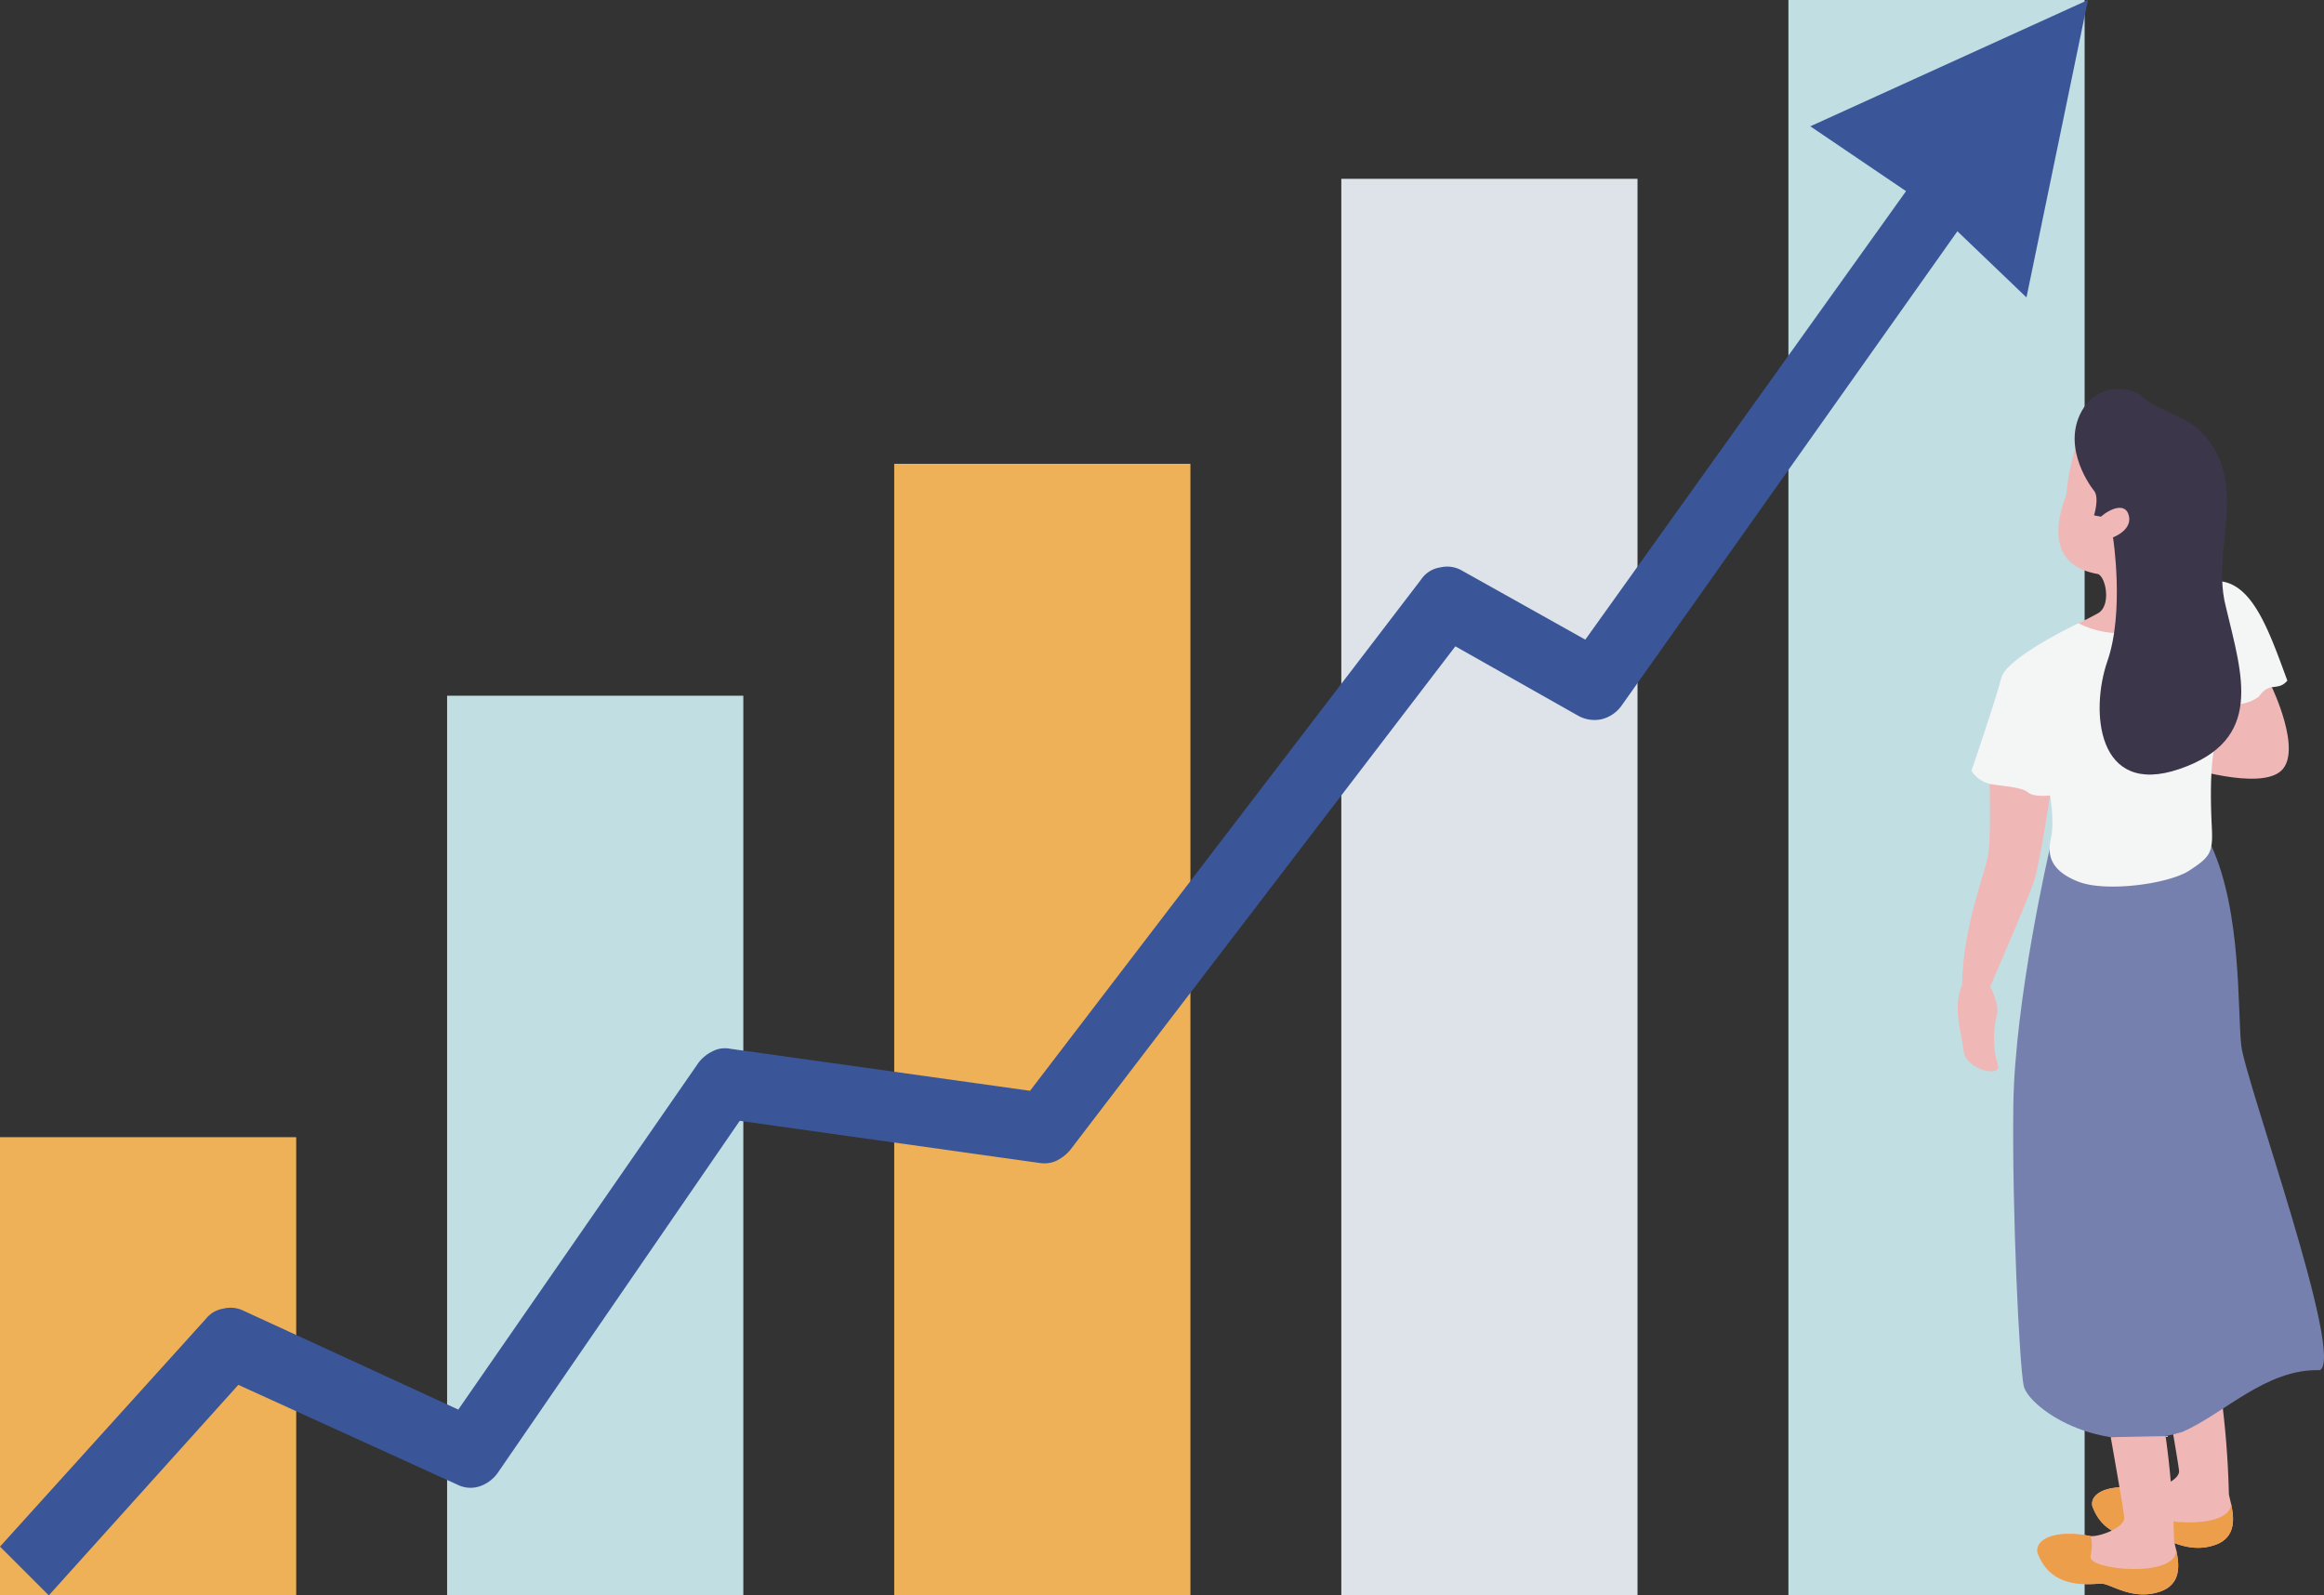
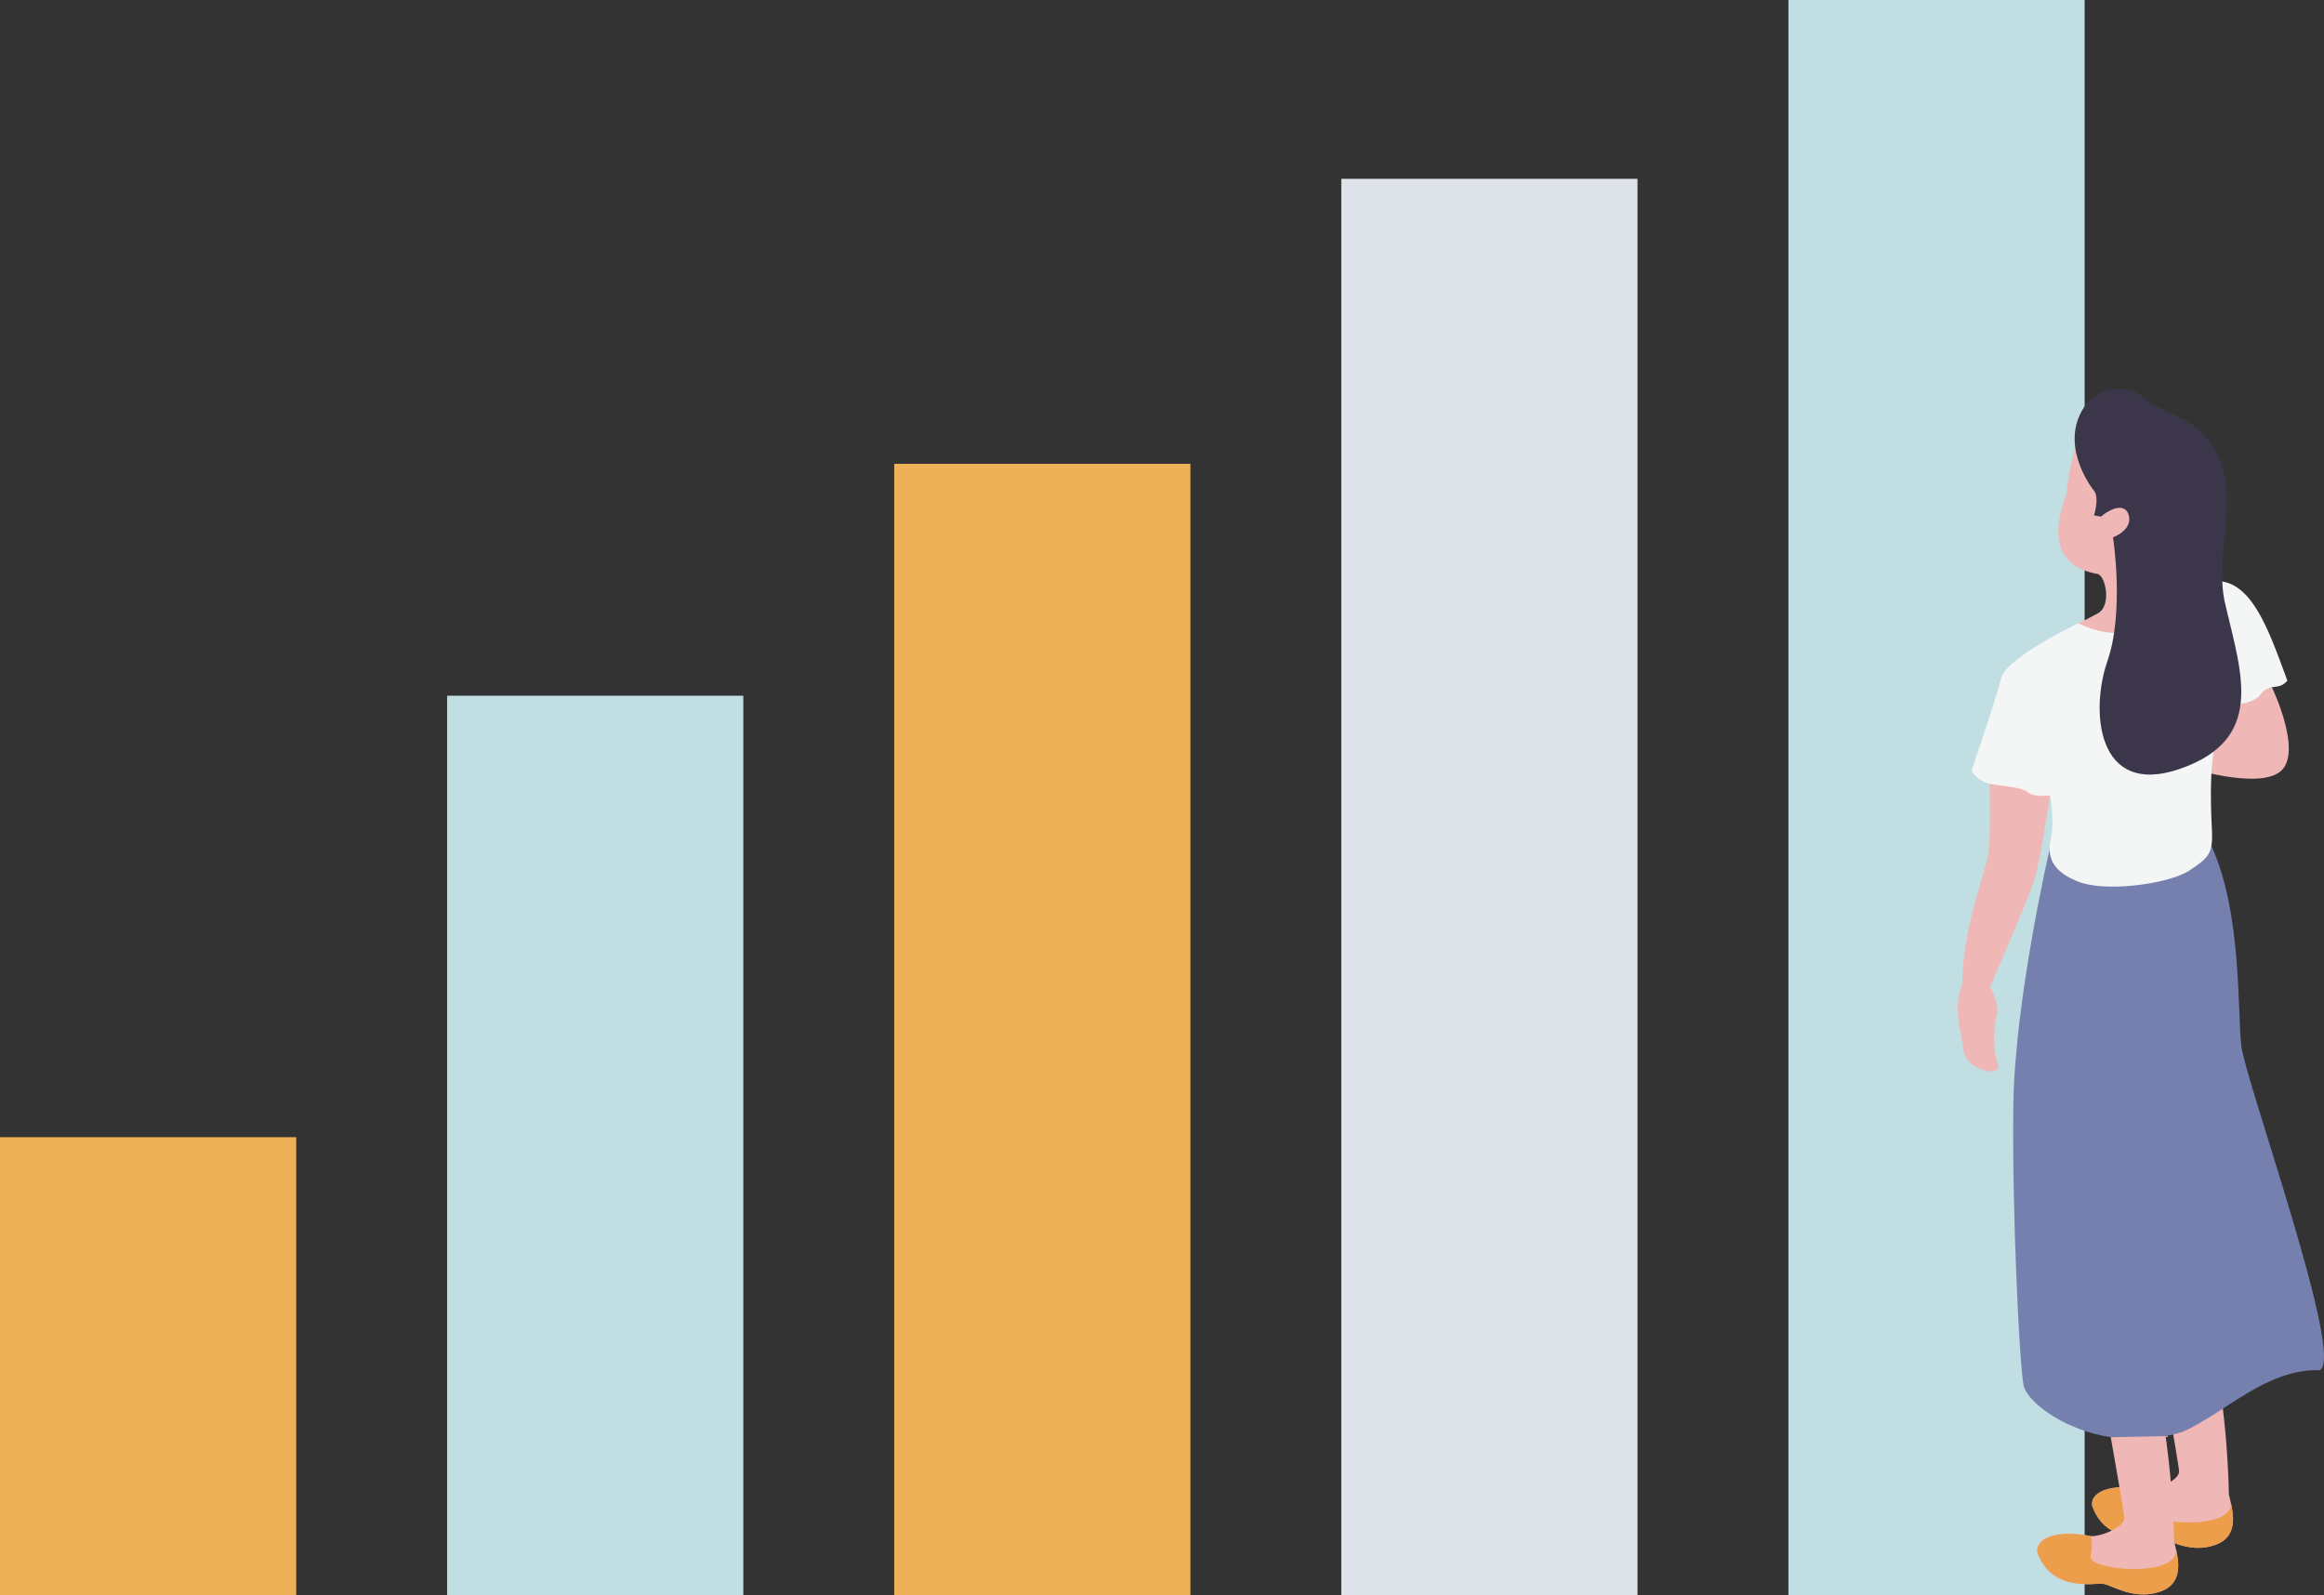
<svg xmlns="http://www.w3.org/2000/svg" width="805.363" height="552.941" viewBox="0 0 805.363 552.941">
  <rect x="0" y="0" width="805.363" height="552.941" fill="#333333" stroke="none" />
  <defs>
    <style>.a{fill:#c1dee2;}.b{fill:#efb157;}.c{fill:#dde3e9;}.d{fill:#3a5699;fill-rule:evenodd;}.e{fill:#f0b7b7;}.f{fill:#ed9e4a;}.g{fill:#7680af;}.h{fill:#f4f5f5;}.i{fill:#3c364a;}</style>
  </defs>
  <g transform="translate(0)">
    <rect class="a" width="102.648" height="311.816" transform="translate(154.94 241.125)" />
    <rect class="b" width="102.648" height="158.813" transform="translate(0 394.128)" />
    <rect class="b" width="102.648" height="392.191" transform="translate(309.88 160.75)" />
    <rect class="c" width="102.648" height="490.965" transform="translate(464.819 61.976)" />
    <rect class="a" width="102.648" height="552.941" transform="translate(619.759 0)" />
-     <path class="d" d="M828.222,307.437l96.215-43.777L903.125,366.742l-23.939-22.932L762.766,508.28a11.988,11.988,0,0,1-6.812,4.632,11.576,11.576,0,0,1-8.126-1.157l-42.618-24.091L571.657,662.325a14.737,14.737,0,0,1-4.833,3.7,10.141,10.141,0,0,1-5.711.7l-103.9-14.6L373.3,774.207a12.615,12.615,0,0,1-6.373,4.637,10.118,10.118,0,0,1-7.687-.694L283.46,743.633,217.782,816.6l-16.915-16.91L272.258,720.7a9.505,9.505,0,0,1,5.93-3.473,10.167,10.167,0,0,1,7.029.694L359.683,752.2,442.932,631.98a13.621,13.621,0,0,1,4.837-3.942,9.221,9.221,0,0,1,5.928-.925l104.119,14.6L693.347,464.5a9.665,9.665,0,0,1,6.59-4.171,10.211,10.211,0,0,1,7.687,1.159l42.616,23.86L861.388,329.909Z" transform="translate(-200.867 -263.66)" />
  </g>
  <g transform="translate(678.427 134.78)">
    <g transform="translate(0 0)">
      <path class="e" d="M1138.436,583.985a316.106,316.106,0,0,1,2.938,36.242c.564,3.588,4.825,14.248-4.712,17.609s-17.047-2.58-20.3-2.692-17.5,2.692-22.324-10.77c-.894-4.6,6.063-8.185,18.4-5.719,3.591.227,12.007-3.141,11.665-6.508s-4.678-27.785-4.678-27.785Z" transform="translate(-1047.4 -237.193)" />
      <path class="f" d="M1094.038,618.216c4.826,13.462,19.071,10.658,22.324,10.77s10.768,6.057,20.3,2.691c7.419-2.613,6.49-9.632,5.443-14.317.165,9.79-30.678,6.912-29.67,2.2s0-7.067,0-7.067c-12.334-2.469-19.291,1.121-18.4,5.719" transform="translate(-1047.4 -231.035)" />
      <path class="g" d="M1084.223,431.165s-12.13,52.194-12.58,88.982,2.1,89.74,3.589,96.917,25.425,24.978,55.035,16.007c14.364-6.285,29.02-21.988,47.565-21.391,8.973-4.037-25.851-100.428-27.2-112.542s.229-46.152-10.359-69.2c-54.836-1.963-56.055,1.23-56.055,1.23" transform="translate(-1052.372 -271.572)" />
      <path class="e" d="M1087.85,416.506s-3.441,23.18-5.458,29.462-15.254,36.792-15.254,36.792,3.367,6.281,2.245,10.1-1.425,11.891.369,16.823-11.064,1.946-11.811-4.483-3.89-15.106-.6-22.883c.455-21.837,8.527-39.335,9.274-46.513s.325-23.3.325-23.3,14.78-4.965,20.911,4.009" transform="translate(-1055.867 -275.61)" />
      <path class="e" d="M1150.4,385.706s10.746,22.294,3.117,29.028-33.1-1.445-33.1-1.445l8.641-32.2Z" transform="translate(-1041.52 -282.286)" />
      <path class="h" d="M1096.856,369.359s-24.978,11.817-26.772,19-10.319,32.155-10.319,32.155a10.389,10.389,0,0,0,6.883,4.633c4.632.748,10.615,1.05,12.713,2.844s7.624,1.046,7.624,1.046,1.647,9.122.3,14.957,0,11.215,9.57,14.954,31.408.749,38.433-3.886,8.228-5.984,7.782-14.81-.75-22.131,1.344-29.758,8.6-13.134,8.6-13.134a14.055,14.055,0,0,0,6.353-2.569c3.731-5.384,6.576-1.65,9.868-5.538-6.842-18.581-13.013-36.75-27.069-34.269-19.589,3.761-45.317,14.377-45.317,14.377" transform="translate(-1055 -288.139)" />
      <path class="e" d="M1090.287,317.084a78.5,78.5,0,0,0-3.093,15.929c-1.419,4.264-9.573,24.079,10.916,27.669,2.844,1.047,4.634,11.069,0,13.61s-6.73,3.438-6.73,3.438,11.363,6.433,23.328,1.65l3.3-46.218Z" transform="translate(-1049.524 -296.51)" />
      <path class="i" d="M1095.742,344.086s1.937-6.133,0-8.528-12.417-17.35-2.55-30.209c6.885-8.077,17.351-4.786,19.744-2.094s11.818,6.282,15.408,8.375,12.26,9.124,13.3,23.479-3.733,27.672-.143,40.981c5.535,23.406,13.386,45.841-16.23,55.931-28.623,9.763-30.878-20.185-24.9-37.385s1.947-42.924,1.947-42.924,6.576-2.392,5.533-7.33-6.433-2.687-9.728.153Z" transform="translate(-1048.499 -300.251)" />
      <path class="e" d="M1122.9,597.2a316.989,316.989,0,0,1,2.936,36.235c.562,3.593,4.825,14.248-4.708,17.613s-17.053-2.581-20.3-2.693-17.5,2.693-22.322-10.764c-.895-4.6,6.057-8.192,18.392-5.725,3.587.226,12-3.139,11.668-6.5s-4.684-27.788-4.684-27.788Z" transform="translate(-1050.853 -234.255)" />
      <path class="f" d="M1078.5,631.436c4.823,13.457,19.065,10.653,22.322,10.764s10.771,6.056,20.3,2.693c7.413-2.616,6.485-9.633,5.443-14.319.159,9.8-30.684,6.917-29.674,2.2s0-7.068,0-7.068c-12.335-2.466-19.287,1.121-18.392,5.725" transform="translate(-1050.853 -228.098)" />
    </g>
  </g>
</svg>